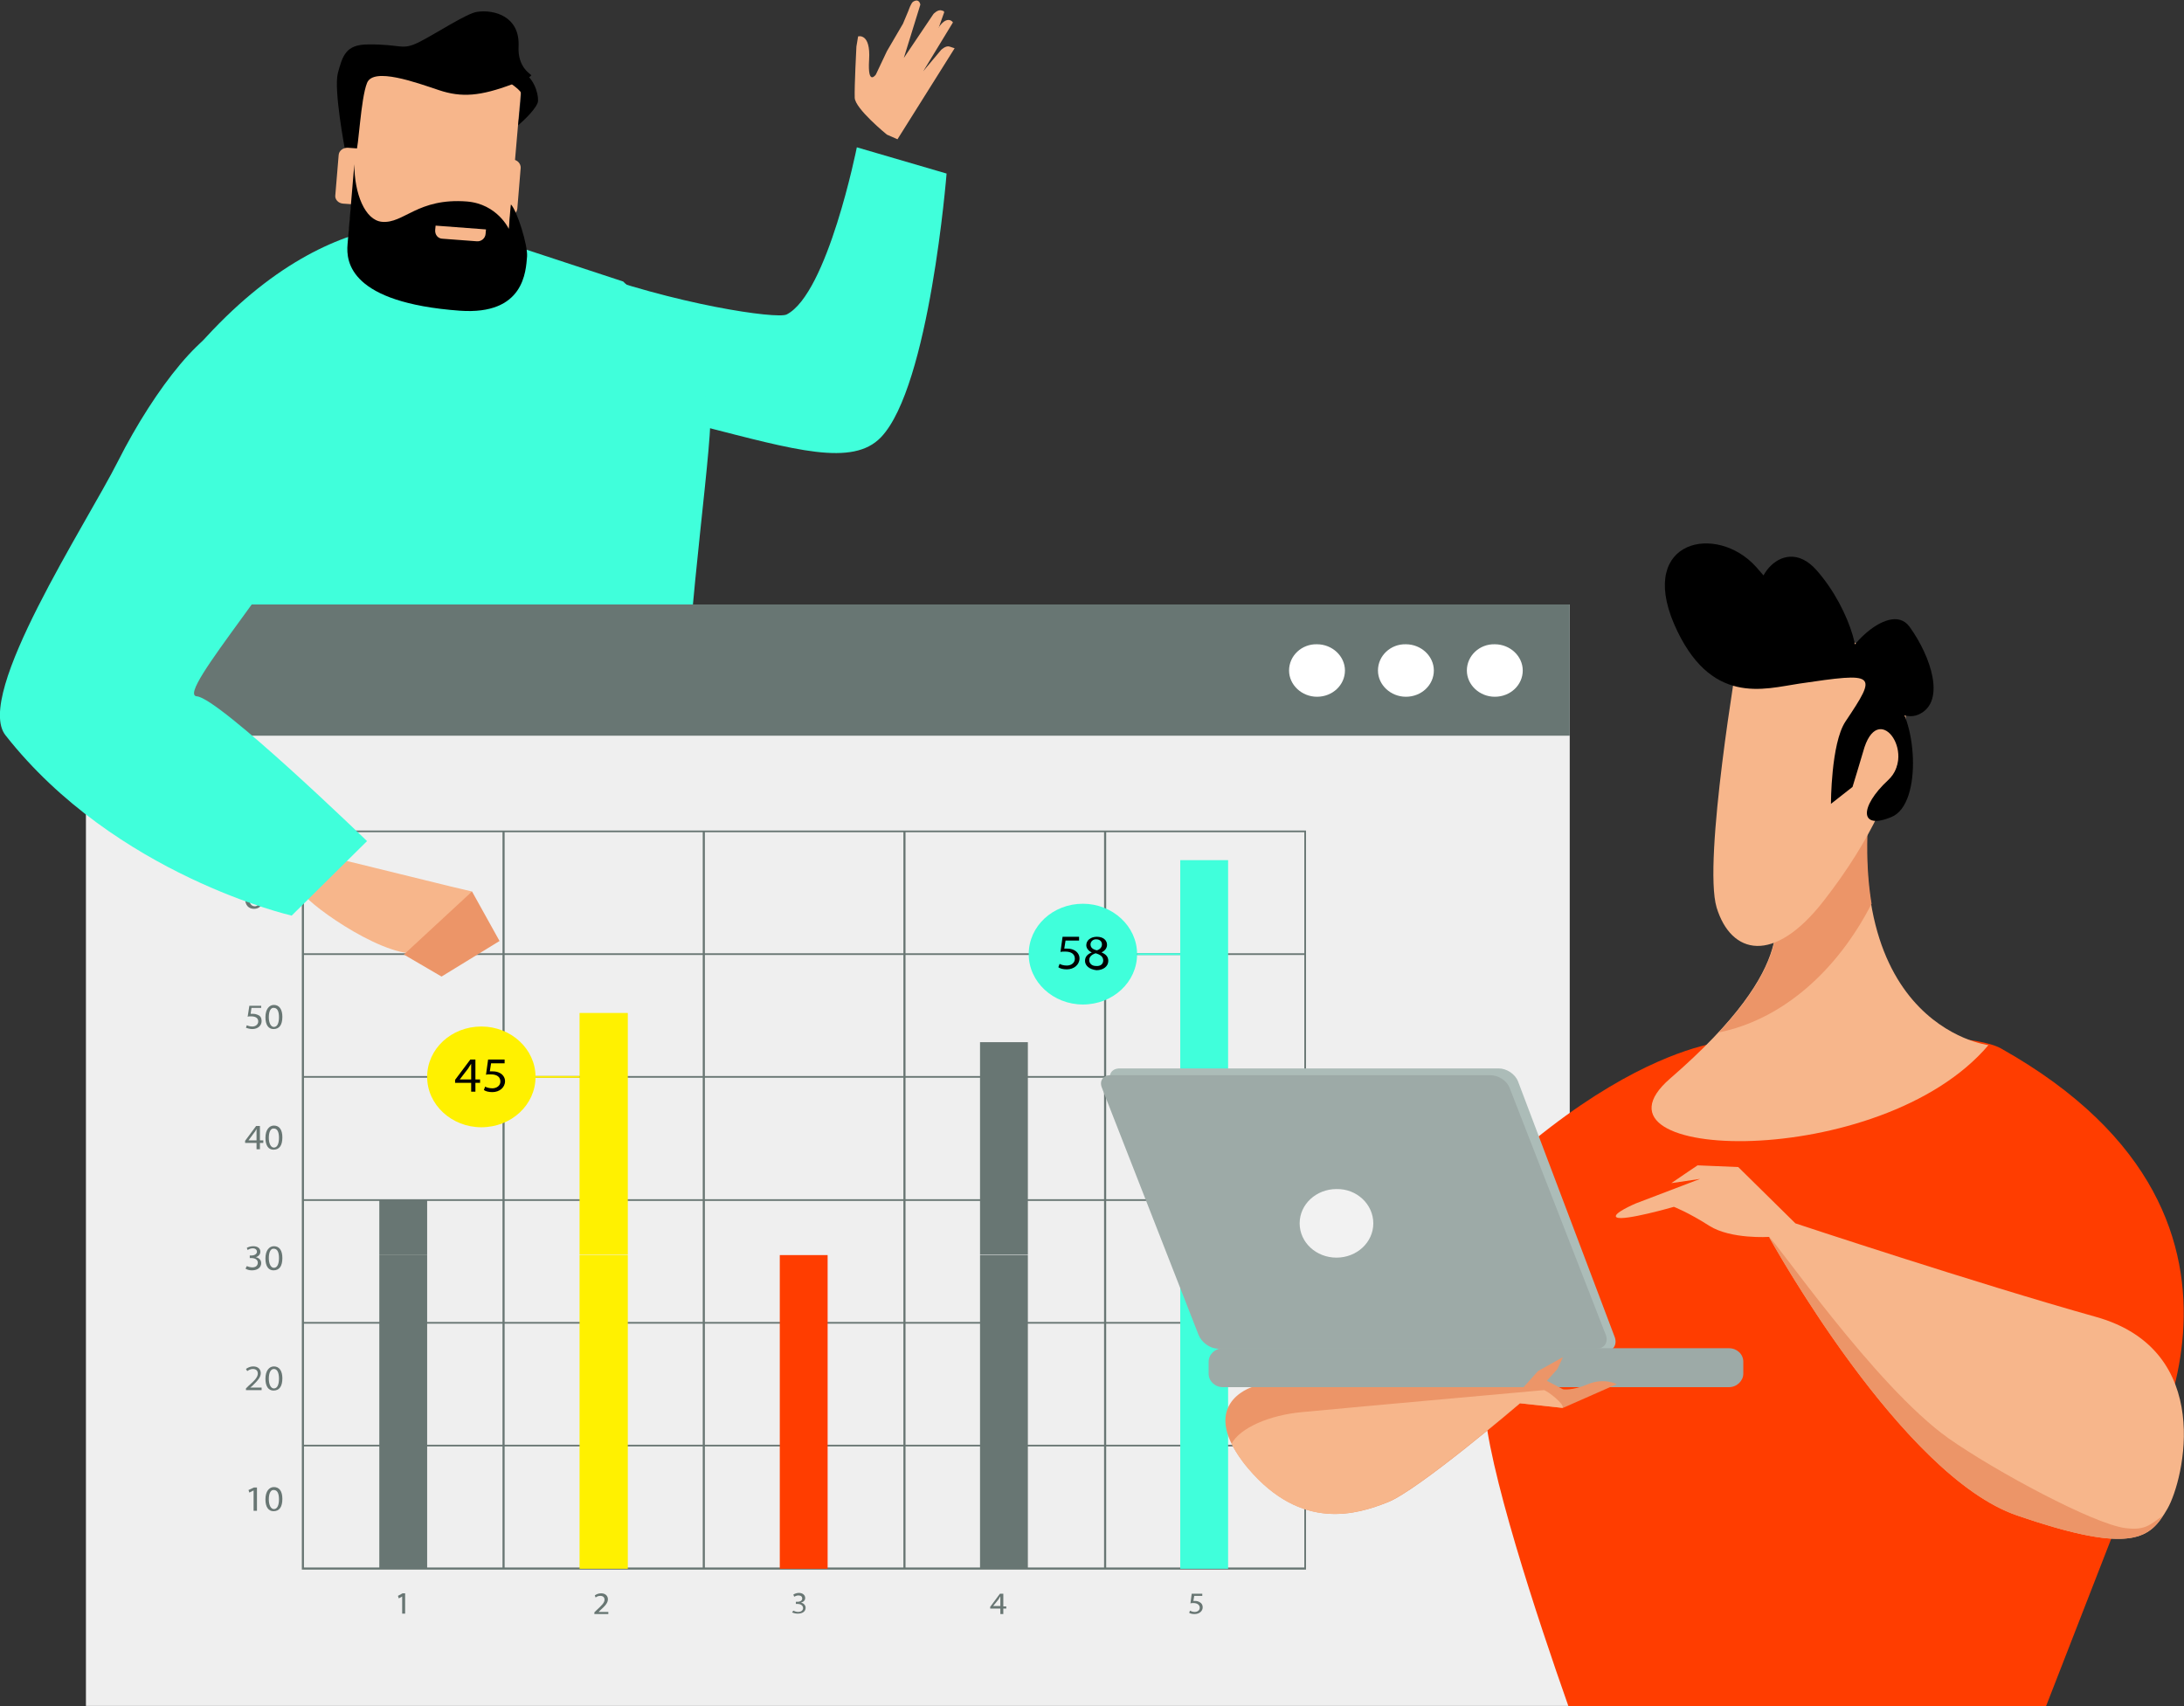
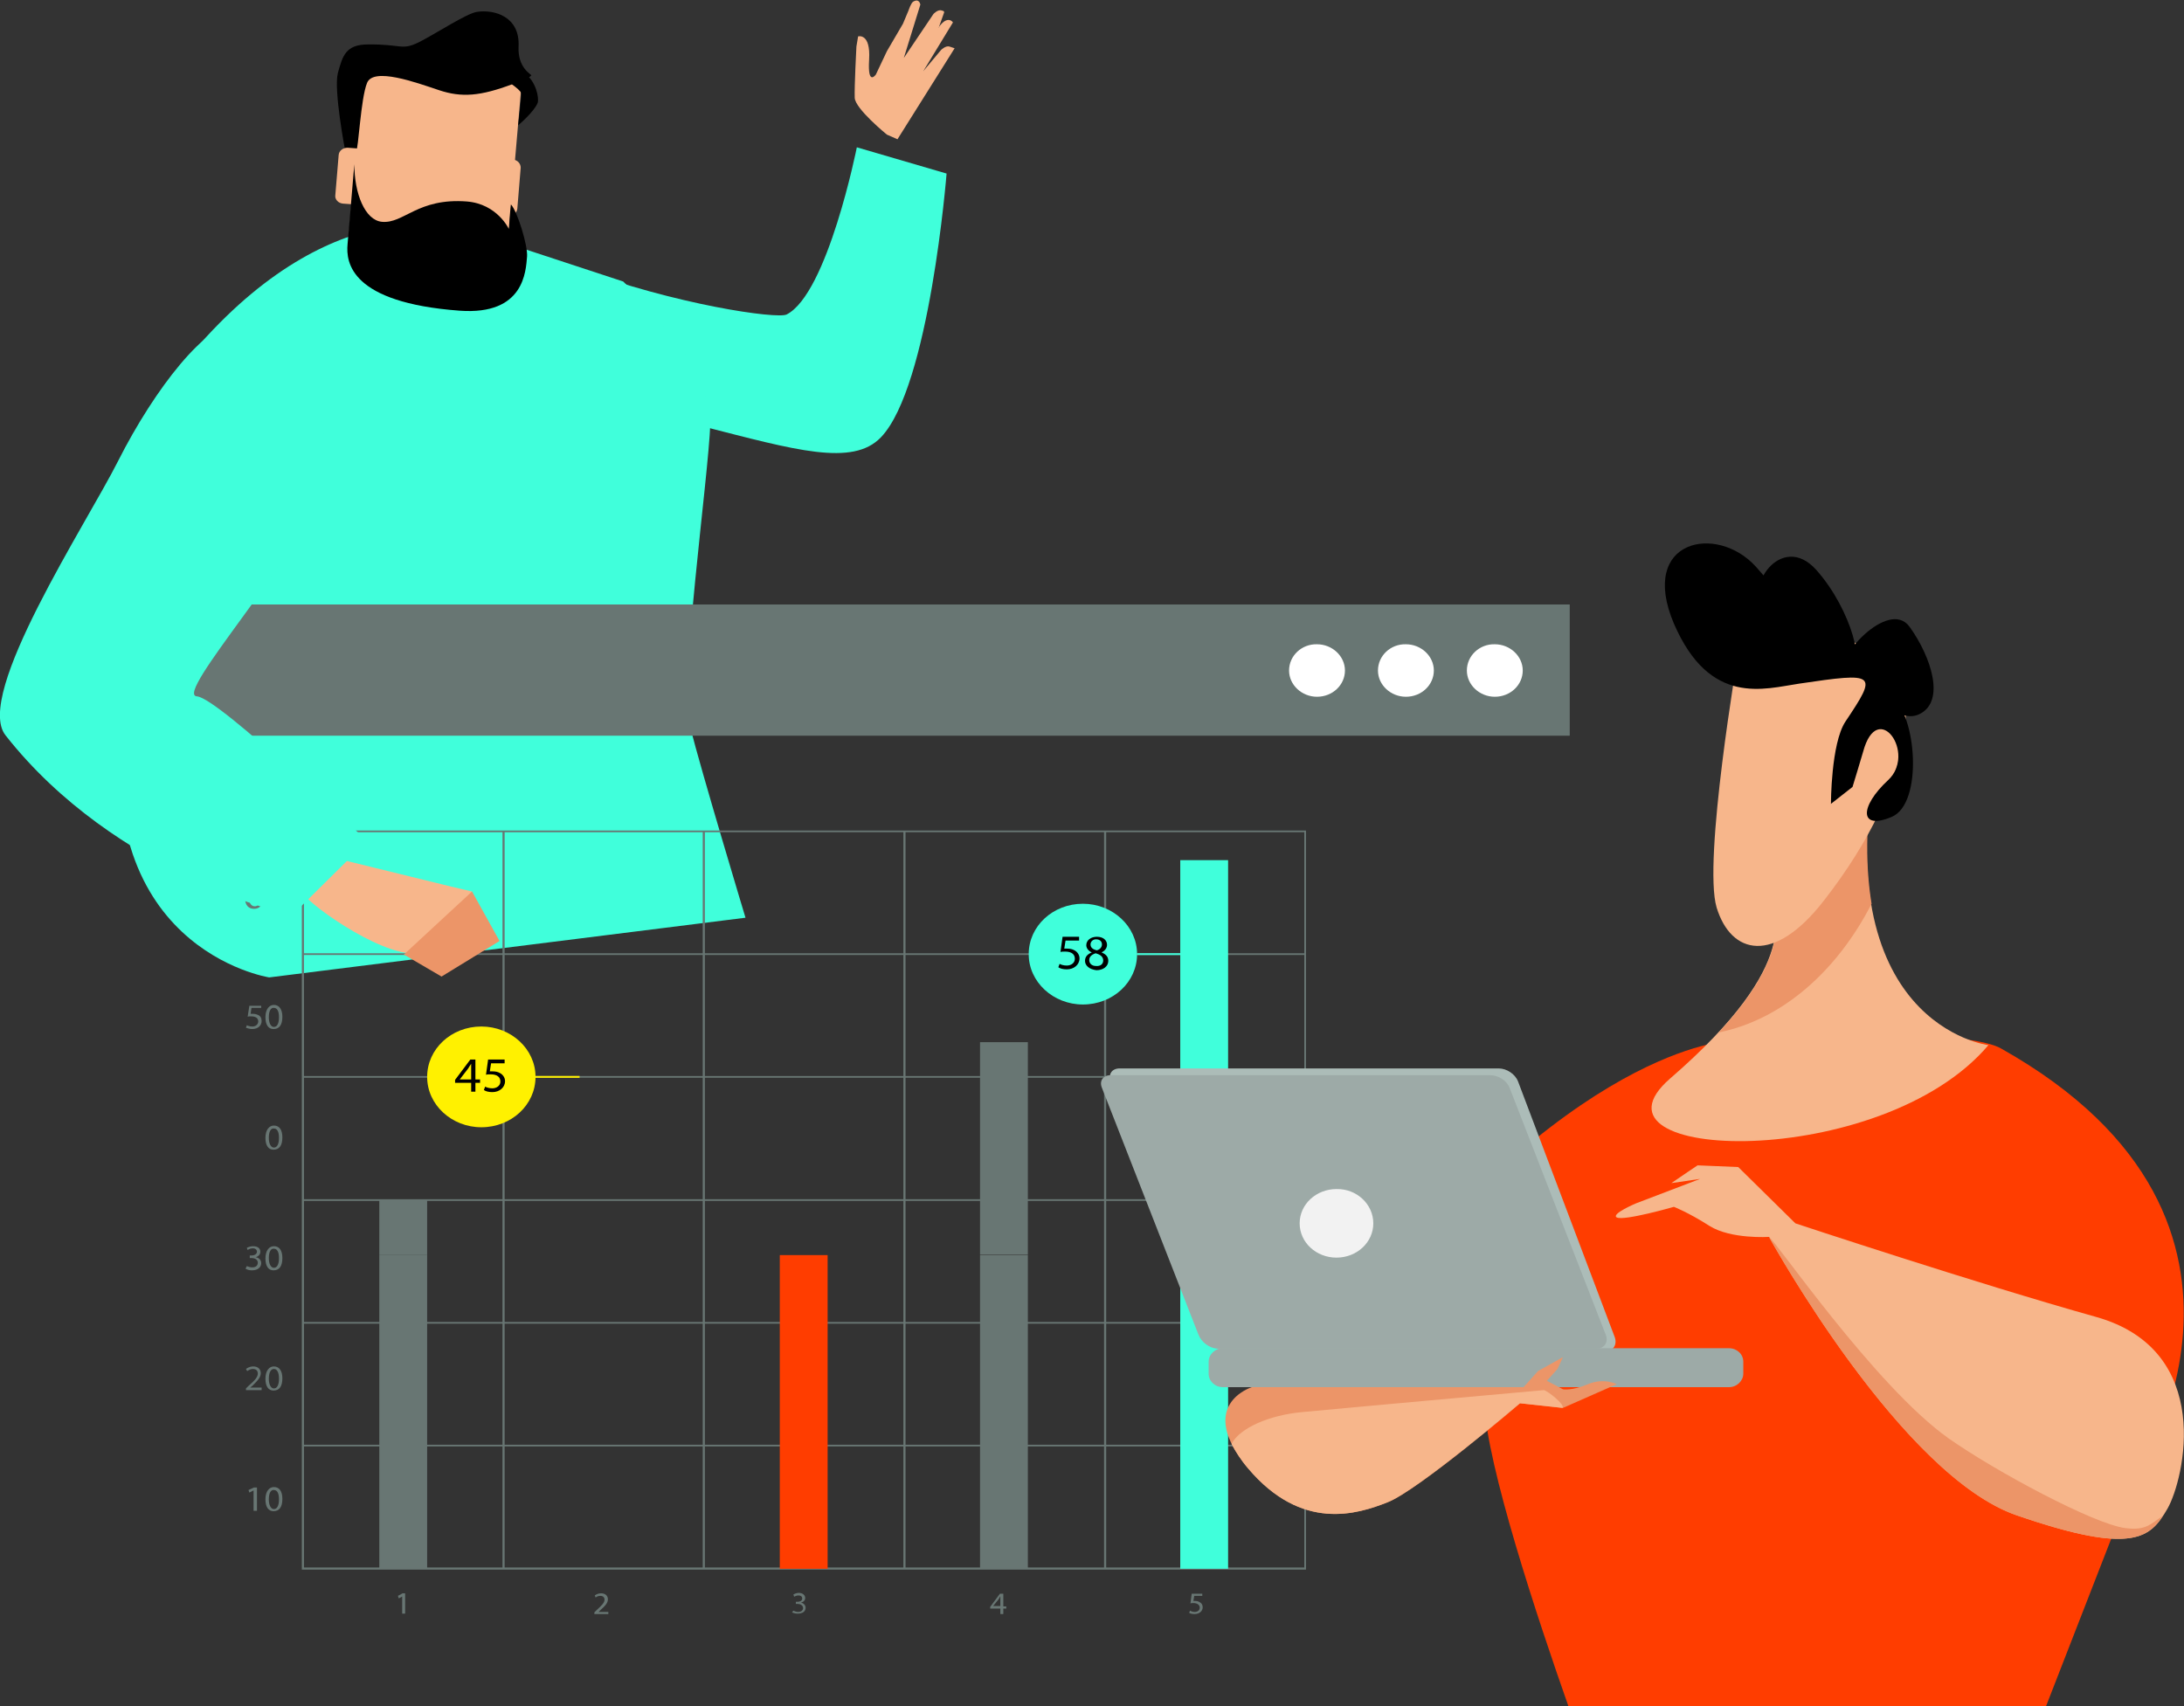
<svg xmlns="http://www.w3.org/2000/svg" version="1.1" x="0px" y="0px" viewBox="0 0 515.9 403.1" style="enable-background:new 0 0 515.9 403.1;" xml:space="preserve">
  <rect x="0" y="0" width="515.9" height="403.1" fill="#333333" stroke="none" />
  <style type="text/css">
	.st0{fill:#40FFDB;}
	.st1{fill:#EFEFEF;}
	.st2{fill:#687673;}
	.st3{fill:#FFFFFF;}
	.st4{fill:#F7B68B;}
	.st5{fill:#FFF100;}
	.st6{fill:#FF3D00;}
	.st7{fill:none;stroke:#FFF100;stroke-width:0.432;stroke-miterlimit:10;}
	.st8{fill:#40FFDB;stroke:#40FFDB;stroke-width:0.432;stroke-miterlimit:10;}
	.st9{fill:#ACBCB8;}
	.st10{fill:#9DAAA7;}
	.st11{fill:#EC9568;}
	.st12{fill:#F2F2F2;}
</style>
  <g id="Layer_2">
</g>
  <g id="Layer_4">
    <g>
	</g>
    <g>
      <path class="st0" d="M123.9,83.9c0,0,2.7,6.7,42,16.8c21.9,5.6,35.5,9.6,42.2,2.6c11.5-12,15.5-62.3,15.5-62.3l-21.2-6.2    c0,0-6.9,34.6-16.6,39.5c-2.3,1.1-26.2-2.3-49.6-11C126.4,59.7,124.4,81.3,123.9,83.9z" />
      <path class="st0" d="M63.6,230.9c0,0-43.7-6.7-34-66.3c9.6-59.6,2.3-66.2,17.5-83.2c33.5-37.8,62.7-27.2,62.7-27.2l37.4,12.3    c0,0,21.1,19.7,20.6,33.4c-0.5,13.7-7.4,61.2-4.8,71.7c2.6,10.4,13.1,45.2,13.1,45.2L63.6,230.9z" />
      <g>
        <g>
          <g>
-             <rect x="20.3" y="142.8" class="st1" width="350.5" height="260.2" />
            <rect x="20.3" y="142.8" class="st2" width="350.5" height="31" />
            <path class="st3" d="M346.5,158.4c0,3.4,3,6.2,6.6,6.2c3.7,0,6.6-2.8,6.6-6.2c0-3.4-3-6.2-6.6-6.2       C349.5,152.1,346.5,154.9,346.5,158.4z" />
            <path class="st3" d="M325.5,158.4c0,3.4,3,6.2,6.6,6.2c3.7,0,6.6-2.8,6.6-6.2c0-3.4-3-6.2-6.6-6.2       C328.5,152.1,325.5,154.9,325.5,158.4z" />
            <path class="st3" d="M304.5,158.4c0,3.4,3,6.2,6.6,6.2c3.7,0,6.6-2.8,6.6-6.2c0-3.4-3-6.2-6.6-6.2       C307.5,152.1,304.5,154.9,304.5,158.4z" />
          </g>
        </g>
      </g>
      <g>
        <path class="st4" d="M209.5,31.8c0,0-7.5-6.1-7.6-8.7c-0.1-2.6,0.4-12.1,0.4-12.1l0.4-2.4c0,0,3-0.9,2.6,5.5     c-0.4,6.4,1.6,3.5,1.6,3.5l2.6-5.5l3.8-6.5l1.3-3.1c0,0,0.6-1.8,1.1-2.1c1.5-0.9,1.7,0.7,1.7,0.7l-3.9,12.6l7-10.4     c0,0,1.1-1.2,2-0.8C223.2,2.6,223,3,223,3l-4.9,13.8l4.2-5c0,0,1.1-1.1,2-0.8c0.9,0.3,1.2,0.4,1.2,0.4L212,32.9L209.5,31.8z" />
        <path class="st4" d="M215.9,14.2l5.4-7.1c0,0,1-1.7,2-2.2c1.2-0.6,1.8,0.4,1.8,0.4l-7,11.5L215.9,14.2z" />
      </g>
      <g>
        <path class="st4" d="M119.9,58.2c-0.2,3-3,5.2-6.2,5l-26-1.9c-3.2-0.2-5.6-2.8-5.3-5.8l3.1-36c0.2-3,3-5.2,6.2-5l26,1.9     c3.2,0.2,5.6,2.8,5.3,5.8L119.9,58.2z" />
        <path d="M122.4,29.6c0,0,3.8-3.2,4.6-5.3c0.4-1.1-0.4-5.2-3.1-7c-2.8-1.8-5.4,1-5.4,1s4.4,2.7,4.6,3.7     C123.2,22.8,122.4,29.6,122.4,29.6z" />
        <path d="M81.5,35.4c0,0-2.7-14.1-1.7-18.1c1.1-4,1.8-6.8,7.1-6.8c8-0.1,7.9,1.5,12-0.5c4-2,11.4-6.9,13.8-7.2     c4.1-0.6,10.1,1.1,9.8,8.1c-0.3,5.2,3.1,6.7,3,6.9c-0.4,0.6-1.9,1.1-4.5,2.1c-7.5,2.8-11.9,3.2-17.3,1.4     c-5.4-1.8-15.5-5.5-17-1.7c-1.5,3.7-2,15.5-2.6,16.3C83.6,36.7,82.4,36.2,81.5,35.4z" />
        <path class="st4" d="M88.7,46.8c-0.1,1-1,1.7-2.1,1.7L81,48.1c-1.1-0.1-1.9-1-1.8-1.9l0.8-9.6c0.1-1,1-1.7,2.1-1.7l5.6,0.4     c1.1,0.1,1.9,0.9,1.8,1.9L88.7,46.8z" />
        <path class="st4" d="M122.2,49.3c-0.1,1-1,1.7-2.1,1.7l-5.6-0.4c-1.1-0.1-1.9-1-1.8-2l0.8-9.6c0.1-1,1-1.7,2.1-1.7l5.6,0.4     c1.1,0.1,1.8,1,1.8,1.9L122.2,49.3z" />
        <path d="M83.7,38.8c0,0-1.2,14.2-1.6,18.9c-0.4,4.3,0.7,13.8,26.5,15.7c15.3,1.1,15.6-9.4,15.9-12.8c0.2-2.6-2.3-10.7-3.8-12.3     c-0.1,0-0.5,5.8-0.5,5.8s-2.7-5.9-9.9-6.5c-11.7-0.9-14.9,5.3-20.1,4.8C86.2,52,83.7,45.7,83.7,38.8z" />
-         <path class="st4" d="M104.6,56.4l8,0.6c1.1,0.1,2-0.7,2.1-1.7l0.1-1.1l-11.9-0.9l-0.1,1C102.7,55.5,103.5,56.4,104.6,56.4z" />
      </g>
      <g>
        <g>
          <g>
            <g>
              <path class="st2" d="M59.9,352.1L59.9,352.1l-1,0.5l-0.2-0.6l1.3-0.6h0.7v5.5h-0.8V352.1z" />
              <path class="st2" d="M66.7,354.1c0,1.9-0.7,2.9-2.1,2.9c-1.2,0-1.9-1-1.9-2.8c0-1.9,0.9-2.9,2-2.9        C66,351.3,66.7,352.3,66.7,354.1z M63.5,354.2c0,1.4,0.5,2.3,1.2,2.3c0.8,0,1.2-0.9,1.2-2.3c0-1.4-0.4-2.2-1.2-2.2        C64,351.9,63.5,352.7,63.5,354.2z" />
            </g>
            <g>
              <path class="st2" d="M58.1,328.4V328l0.6-0.6c1.5-1.3,2.2-2.1,2.2-2.9c0-0.6-0.3-1.1-1.2-1.1c-0.5,0-1,0.3-1.3,0.5l-0.3-0.5        c0.4-0.3,1-0.6,1.7-0.6c1.3,0,1.8,0.8,1.8,1.6c0,1-0.8,1.8-2,3l-0.5,0.4v0h2.7v0.6H58.1z" />
              <path class="st2" d="M66.7,325.6c0,1.9-0.7,2.9-2.1,2.9c-1.2,0-1.9-1-1.9-2.8c0-1.9,0.9-2.9,2-2.9        C66,322.8,66.7,323.9,66.7,325.6z M63.5,325.7c0,1.4,0.5,2.3,1.2,2.3c0.8,0,1.2-0.9,1.2-2.3c0-1.4-0.4-2.3-1.2-2.3        C64,323.4,63.5,324.2,63.5,325.7z" />
            </g>
            <g>
              <path class="st2" d="M58.3,299.1c0.2,0.1,0.8,0.3,1.3,0.3c1,0,1.3-0.6,1.3-1.1c0-0.8-0.8-1.1-1.5-1.1H59v-0.6h0.4        c0.6,0,1.3-0.3,1.3-0.9c0-0.4-0.3-0.8-1-0.8c-0.5,0-0.9,0.2-1.2,0.4l-0.2-0.5c0.3-0.2,0.9-0.4,1.5-0.4c1.2,0,1.7,0.6,1.7,1.3        c0,0.6-0.4,1.1-1.1,1.3v0c0.7,0.1,1.3,0.6,1.3,1.4c0,0.9-0.7,1.7-2.2,1.7c-0.7,0-1.2-0.2-1.5-0.4L58.3,299.1z" />
              <path class="st2" d="M66.7,297.2c0,1.9-0.7,2.9-2.1,2.9c-1.2,0-1.9-1-1.9-2.8c0-1.9,0.9-2.9,2-2.9        C66,294.4,66.7,295.4,66.7,297.2z M63.5,297.2c0,1.4,0.5,2.3,1.2,2.3c0.8,0,1.2-0.9,1.2-2.3c0-1.4-0.4-2.2-1.2-2.2        C64,294.9,63.5,295.7,63.5,297.2z" />
            </g>
            <g>
-               <path class="st2" d="M60.6,271.5V270h-2.7v-0.5l2.6-3.5h0.9v3.4h0.8v0.6h-0.8v1.5H60.6z M60.6,269.4v-1.8c0-0.3,0-0.6,0-0.9h0        c-0.2,0.3-0.3,0.6-0.5,0.8l-1.4,1.9v0H60.6z" />
              <path class="st2" d="M66.7,268.7c0,1.9-0.7,2.9-2.1,2.9c-1.2,0-1.9-1-1.9-2.8c0-1.9,0.9-2.9,2-2.9        C66,265.9,66.7,266.9,66.7,268.7z M63.5,268.8c0,1.4,0.5,2.3,1.2,2.3c0.8,0,1.2-0.9,1.2-2.3c0-1.4-0.4-2.2-1.2-2.2        C64,266.5,63.5,267.3,63.5,268.8z" />
            </g>
            <g>
              <path class="st2" d="M61.7,238.1h-2.3l-0.2,1.4c0.1,0,0.3,0,0.5,0c0.5,0,0.9,0.1,1.3,0.3c0.5,0.2,0.8,0.7,0.8,1.4        c0,1.1-0.9,1.9-2.2,1.9c-0.6,0-1.2-0.2-1.5-0.3l0.2-0.6c0.2,0.1,0.7,0.3,1.3,0.3c0.8,0,1.4-0.5,1.4-1.2c0-0.7-0.5-1.2-1.7-1.2        c-0.3,0-0.6,0-0.8,0.1l0.4-2.6h2.8V238.1z" />
              <path class="st2" d="M66.7,240.2c0,1.9-0.7,2.9-2.1,2.9c-1.2,0-1.9-1-1.9-2.8c0-1.9,0.9-2.9,2-2.9        C66,237.4,66.7,238.5,66.7,240.2z M63.5,240.3c0,1.4,0.5,2.3,1.2,2.3c0.8,0,1.2-0.9,1.2-2.3c0-1.4-0.4-2.2-1.2-2.2        C64,238,63.5,238.8,63.5,240.3z" />
            </g>
            <g>
              <path class="st2" d="M61.5,209.6c-0.2,0-0.4,0-0.6,0c-1.3,0.2-1.9,1.1-2.1,2h0c0.3-0.3,0.8-0.6,1.4-0.6c1,0,1.8,0.7,1.8,1.8        c0,1-0.7,1.9-2,1.9c-1.3,0-2.1-0.9-2.1-2.4c0-1.1,0.4-1.9,1-2.5c0.5-0.4,1.1-0.7,1.9-0.8c0.2,0,0.4,0,0.6,0V209.6z         M61.3,212.8c0-0.8-0.5-1.3-1.2-1.3c-0.5,0-0.9,0.3-1.1,0.7c-0.1,0.1-0.1,0.2-0.1,0.3c0,0.9,0.5,1.6,1.3,1.6        C60.8,214.1,61.3,213.6,61.3,212.8z" />
              <path class="st2" d="M66.7,211.8c0,1.9-0.7,2.9-2.1,2.9c-1.2,0-1.9-1-1.9-2.8c0-1.9,0.9-2.9,2-2.9C66,209,66.7,210,66.7,211.8        z M63.5,211.8c0,1.4,0.5,2.3,1.2,2.3c0.8,0,1.2-0.9,1.2-2.3c0-1.4-0.4-2.2-1.2-2.2C64,209.5,63.5,210.3,63.5,211.8z" />
            </g>
            <g>
              <path class="st2" d="M95.1,377.1L95.1,377.1l-0.9,0.5L94,377l1.1-0.6h0.6v4.8h-0.7V377.1z" />
            </g>
            <g>
              <path class="st2" d="M140.4,381.3v-0.4l0.5-0.5c1.3-1.2,1.9-1.8,1.9-2.5c0-0.5-0.3-0.9-1-0.9c-0.5,0-0.9,0.2-1.1,0.4l-0.2-0.5        c0.4-0.3,0.9-0.5,1.5-0.5c1.1,0,1.6,0.7,1.6,1.4c0,0.9-0.7,1.6-1.8,2.6l-0.4,0.4v0h2.3v0.5H140.4z" />
            </g>
            <g>
              <path class="st2" d="M187.4,380.5c0.2,0.1,0.7,0.3,1.1,0.3c0.9,0,1.2-0.5,1.2-0.9c0-0.7-0.7-1-1.3-1H188v-0.5h0.4        c0.5,0,1.1-0.2,1.1-0.8c0-0.4-0.3-0.7-0.9-0.7c-0.4,0-0.8,0.2-1,0.3l-0.2-0.5c0.3-0.2,0.8-0.4,1.3-0.4c1,0,1.5,0.6,1.5,1.2        c0,0.5-0.3,0.9-1,1.1v0c0.6,0.1,1.1,0.6,1.1,1.2c0,0.8-0.6,1.4-1.9,1.4c-0.6,0-1.1-0.2-1.3-0.3L187.4,380.5z" />
            </g>
            <g>
              <path class="st2" d="M236.3,381.3V380h-2.4v-0.4l2.3-3.1h0.8v3h0.7v0.5h-0.7v1.3H236.3z M236.3,379.5v-1.6c0-0.3,0-0.5,0-0.8        h0c-0.2,0.3-0.3,0.5-0.4,0.7l-1.3,1.6v0H236.3z" />
            </g>
            <g>
              <path class="st2" d="M284.1,377h-2l-0.2,1.2c0.1,0,0.2,0,0.4,0c0.4,0,0.8,0.1,1.1,0.3c0.4,0.2,0.7,0.6,0.7,1.2        c0,0.9-0.8,1.6-1.9,1.6c-0.6,0-1-0.1-1.3-0.3l0.2-0.5c0.2,0.1,0.6,0.3,1.1,0.3c0.7,0,1.2-0.4,1.2-1c0-0.6-0.5-1.1-1.5-1.1        c-0.3,0-0.5,0-0.7,0.1l0.3-2.3h2.5V377z" />
            </g>
            <g>
              <g>
                <path class="st2" d="M308.6,370.8H71.3V196.2h237.2V370.8z M71.8,370.3h236.3V196.6H71.8V370.3z" />
              </g>
              <g>
                <rect x="71.6" y="341.3" class="st2" width="236.8" height="0.4" />
              </g>
              <g>
                <rect x="71.6" y="312.3" class="st2" width="236.8" height="0.4" />
              </g>
              <g>
                <rect x="71.6" y="283.3" class="st2" width="236.8" height="0.4" />
              </g>
              <g>
                <rect x="71.6" y="254.2" class="st2" width="236.8" height="0.4" />
              </g>
              <g>
                <rect x="71.6" y="225.2" class="st2" width="236.8" height="0.4" />
              </g>
              <g>
                <rect x="260.8" y="196.4" class="st2" width="0.5" height="174.2" />
              </g>
              <g>
                <rect x="213.4" y="196.4" class="st2" width="0.5" height="174.2" />
              </g>
              <g>
                <rect x="166" y="196.4" class="st2" width="0.5" height="174.2" />
              </g>
              <g>
                <rect x="118.7" y="196.4" class="st2" width="0.5" height="174.2" />
              </g>
            </g>
          </g>
          <g>
            <rect x="89.6" y="296.5" class="st2" width="11.3" height="74.1" />
-             <rect x="136.9" y="296.5" class="st5" width="11.4" height="74.1" />
            <rect x="184.2" y="296.5" class="st6" width="11.3" height="74.1" />
            <rect x="231.5" y="296.5" class="st2" width="11.3" height="74.1" />
            <rect x="278.8" y="296.5" class="st0" width="11.3" height="74.1" />
            <rect x="89.6" y="283.5" class="st2" width="11.3" height="13" />
-             <rect x="136.9" y="239.3" class="st5" width="11.4" height="57.1" />
            <rect x="231.5" y="246.2" class="st2" width="11.3" height="50.2" />
            <rect x="278.8" y="203.2" class="st0" width="11.3" height="93.2" />
            <path class="st5" d="M126.5,254.4c0,6.6-5.7,11.9-12.8,11.9c-7,0-12.8-5.3-12.8-11.9c0-6.6,5.7-11.9,12.8-11.9       C120.7,242.5,126.5,247.8,126.5,254.4z" />
            <g>
              <g>
-                 <path d="M111.3,257.9v-2.1h-3.8v-0.7l3.6-4.8h1.2v4.7h1.1v0.8h-1.1v2.1H111.3z M111.3,255v-2.5c0-0.4,0-0.8,0-1.2h0         c-0.3,0.4-0.5,0.8-0.7,1.1l-2,2.6v0H111.3z" />
+                 <path d="M111.3,257.9v-2.1h-3.8v-0.7l3.6-4.8h1.2v4.7h1.1v0.8h-1.1v2.1H111.3M111.3,255v-2.5c0-0.4,0-0.8,0-1.2h0         c-0.3,0.4-0.5,0.8-0.7,1.1l-2,2.6v0H111.3z" />
                <path d="M119.1,251.2H116l-0.3,1.9c0.2,0,0.4,0,0.7,0c0.6,0,1.2,0.1,1.7,0.4c0.6,0.3,1.2,1,1.2,1.9c0,1.5-1.3,2.6-3,2.6         c-0.9,0-1.6-0.2-2-0.5l0.3-0.8c0.3,0.2,1,0.4,1.7,0.4c1,0,1.9-0.6,1.9-1.6c0-1-0.7-1.7-2.3-1.7c-0.5,0-0.8,0-1.1,0.1l0.5-3.6         h3.9V251.2z" />
              </g>
            </g>
            <line class="st7" x1="126.5" y1="254.4" x2="136.9" y2="254.4" />
            <path class="st0" d="M268.6,225.4c0,6.6-5.7,11.9-12.8,11.9c-7,0-12.8-5.3-12.8-11.9c0-6.6,5.7-11.9,12.8-11.9       C262.8,213.5,268.6,218.8,268.6,225.4z" />
            <g>
              <g>
                <path d="M254.8,222.2h-3.1l-0.3,1.9c0.2,0,0.4,0,0.7,0c0.6,0,1.2,0.1,1.7,0.4c0.6,0.3,1.2,1,1.2,1.9c0,1.5-1.3,2.6-3,2.6         c-0.9,0-1.6-0.2-2-0.5l0.3-0.8c0.3,0.2,1,0.4,1.7,0.4c1,0,1.9-0.6,1.9-1.6c0-1-0.7-1.7-2.3-1.7c-0.5,0-0.8,0-1.1,0.1l0.5-3.6         h3.9V222.2z" />
                <path d="M256.3,227c0-1,0.6-1.6,1.6-2l0,0c-0.9-0.4-1.3-1.1-1.3-1.7c0-1.2,1.1-2,2.5-2c1.6,0,2.4,0.9,2.4,1.9         c0,0.6-0.3,1.3-1.3,1.8v0c1,0.4,1.6,1,1.6,2c0,1.3-1.2,2.2-2.8,2.2C257.3,229,256.3,228.1,256.3,227z M260.6,226.9         c0-0.9-0.7-1.4-1.8-1.7c-0.9,0.3-1.5,0.8-1.5,1.6c0,0.8,0.6,1.4,1.6,1.4C260,228.3,260.6,227.7,260.6,226.9z M257.6,223.1         c0,0.8,0.6,1.2,1.5,1.4c0.7-0.2,1.2-0.7,1.2-1.4c0-0.6-0.4-1.2-1.4-1.2C258.1,221.9,257.6,222.5,257.6,223.1z" />
              </g>
            </g>
            <line class="st8" x1="268.6" y1="225.4" x2="279" y2="225.4" />
          </g>
        </g>
      </g>
      <g>
        <g>
          <path class="st6" d="M350.6,331.4c0.6,14.8,12.6,51,19.9,71.7h112.8l20.2-51.9c0,0,42.7-62.2-30.8-103.5      c-10.6-5.9-65.5-1.6-65.5-1.6s-40.7,2.5-94.6,78.2C310.9,326.6,349.8,310.1,350.6,331.4z" />
          <path class="st9" d="M381.4,315.8c0.7,1.8-0.3,3.4-2.1,3.4h-89.5c-1.9,0-3.9-1.6-4.6-3.4l-22.8-60.3c-0.7-1.8,0.3-3.1,2.1-3.1      H354c1.9,0,3.9,1.3,4.6,3.1L381.4,315.8z" />
          <path class="st4" d="M418.2,211.3c0.8,4,8.2,15.9-23.7,43.5c-22.8,19.8,49.8,22.1,75.2-7.9c0,0-38.9-4.7-26.2-71.1      C453.1,125.9,418.2,211.3,418.2,211.3z" />
          <path class="st4" d="M401.6,278.5l-15.2,5.8c0,0-5.9,2.5-4.5,3.3c1.7,0.9,13.5-2.5,13.5-2.5s3.4,1.3,8.4,4.5      c5.1,3.2,14.1,2.6,14.1,2.6s31,56.4,58.6,65.8c27.6,9.5,31.5,5.3,35.5-1.6c3.9-6.8,11.3-37.4-16.9-45.3      c-28.2-7.9-71-22.1-71-22.1l-13.5-13.3l-9.6-0.4c0,0-3.9,2.6-6.2,4.2" />
          <path class="st10" d="M379.3,315.3c0.7,1.7-0.3,3.3-2.1,3.3h-89.5c-1.9,0-3.9-1.5-4.6-3.3L260.3,257c-0.7-1.7,0.3-3,2.1-3H352      c1.9,0,3.9,1.2,4.6,3L379.3,315.3z" />
          <path class="st10" d="M411.8,324.5c0,1.7-1.5,3.2-3.4,3.2H288.9c-1.9,0-3.4-1.4-3.4-3.2v-2.8c0-1.7,1.5-3.2,3.4-3.2h119.5      c1.9,0,3.4,1.4,3.4,3.2V324.5z" />
          <path class="st11" d="M359.9,327.7h-64.2c0,0-13.5,4.2-0.8,19.2c12.7,15,25.8,10.8,32.9,8c7.2-2.8,31.3-23.4,31.3-23.4l10.1,1.1      l12.7-5.6c0,0-3-1.6-6.8,0c-3.8,1.6-5.9,1.2-5.9,1.2l-3.8-2l2.5-2.8l1.3-2.8l-5.9,3.3L359.9,327.7z" />
          <path class="st11" d="M442.1,213.5c-1.6-9.6-1.5-21.9,1.5-37.8c9.5-49.8-25.3,35.6-25.3,35.6c0.7,3.4,6.2,12.7-12.3,32.6      C420.9,240.9,433.9,229.5,442.1,213.5z" />
          <path class="st4" d="M410.6,154.4c0,0-8.4,49-5.1,60c3.4,11.1,13.5,13.6,25.3-1.6c22.8-29.2,22-52.1,15.2-56.1      C439.3,152.8,420.8,137.8,410.6,154.4z" />
          <path d="M425,161.5c-8.2,1.2-21.1,5.5-29.6-14.2c-8.4-19.8,10.1-23.7,19.4-13.4c9.3,10.3,8.4,15,2.5,10.3      c-5.9-4.7,3.4-19,11.8-9.5c8.4,9.5,11.8,23.7,7.6,22.9c-4.2-0.8,9.3-16.6,14.4-9.5c5.1,7.1,8.4,17.4,2.5,20.5      c-5.9,3.2-12.7-7.9-6.8-4c5.9,4,7.6,25.3,0,28.4c-7.6,3.2-7.6-2.4-0.8-8.7c6.8-6.3-2.5-19.4-5.9-6.7c-0.3,1.1-2.5,8.3-2.5,8.3      l-5.1,4c0,0,0-14.2,3.4-19.4C443.6,159,443.3,158.8,425,161.5z" />
          <path class="st4" d="M364.7,328.4c0,0-45.7,4.1-57.2,5.2c-7.6,0.7-14.6,3.7-16.6,7.5c0.9,1.7,2.1,3.7,3.9,5.8      c12.7,15,25.8,10.8,32.9,8c7.2-2.8,31.3-23.4,31.3-23.4l10.1,1.1C369.7,331.8,365.6,328.6,364.7,328.4z" />
          <path class="st11" d="M510.9,358.1c-3,2-4,3.5-8.8,2.9c-7.4-0.9-30.7-13.4-41.8-21.2c-17.5-12.4-41.4-47.5-42.4-47.5      c1.7,3,31.7,56.5,58.5,65.7C501.7,366.7,507.2,363.9,510.9,358.1z" />
          <path class="st12" d="M324.4,289c0,4.5-3.9,8.1-8.7,8.1c-4.8,0-8.7-3.6-8.7-8.1c0-4.5,3.9-8.1,8.7-8.1      C320.5,280.8,324.4,284.5,324.4,289z" />
        </g>
      </g>
      <g>
        <path class="st4" d="M78.7,202.6l27.7,6.8l5.1,1.2c0,0-3.8,12.1-11.6,14.4c-7.8,2.3-26.3-10.8-28.2-13.8     C69.7,208.1,78.7,202.6,78.7,202.6z" />
        <polygon class="st11" points="118,222.3 104.3,230.7 95.4,225.5 111.5,210.6    " />
        <path class="st0" d="M76.7,115c0,0,3.2-36.5-20.6-38.5c-7.1-0.6-19.5,15.2-28.2,32.4c-7.5,14.9-34.1,55.3-26.6,64.8     c26,33.1,67.6,42.6,67.6,42.6l17.8-17.6c0,0-34.9-33.8-40.2-34.2C41.1,164.1,70.1,132.2,76.7,115z" />
      </g>
    </g>
  </g>
</svg>